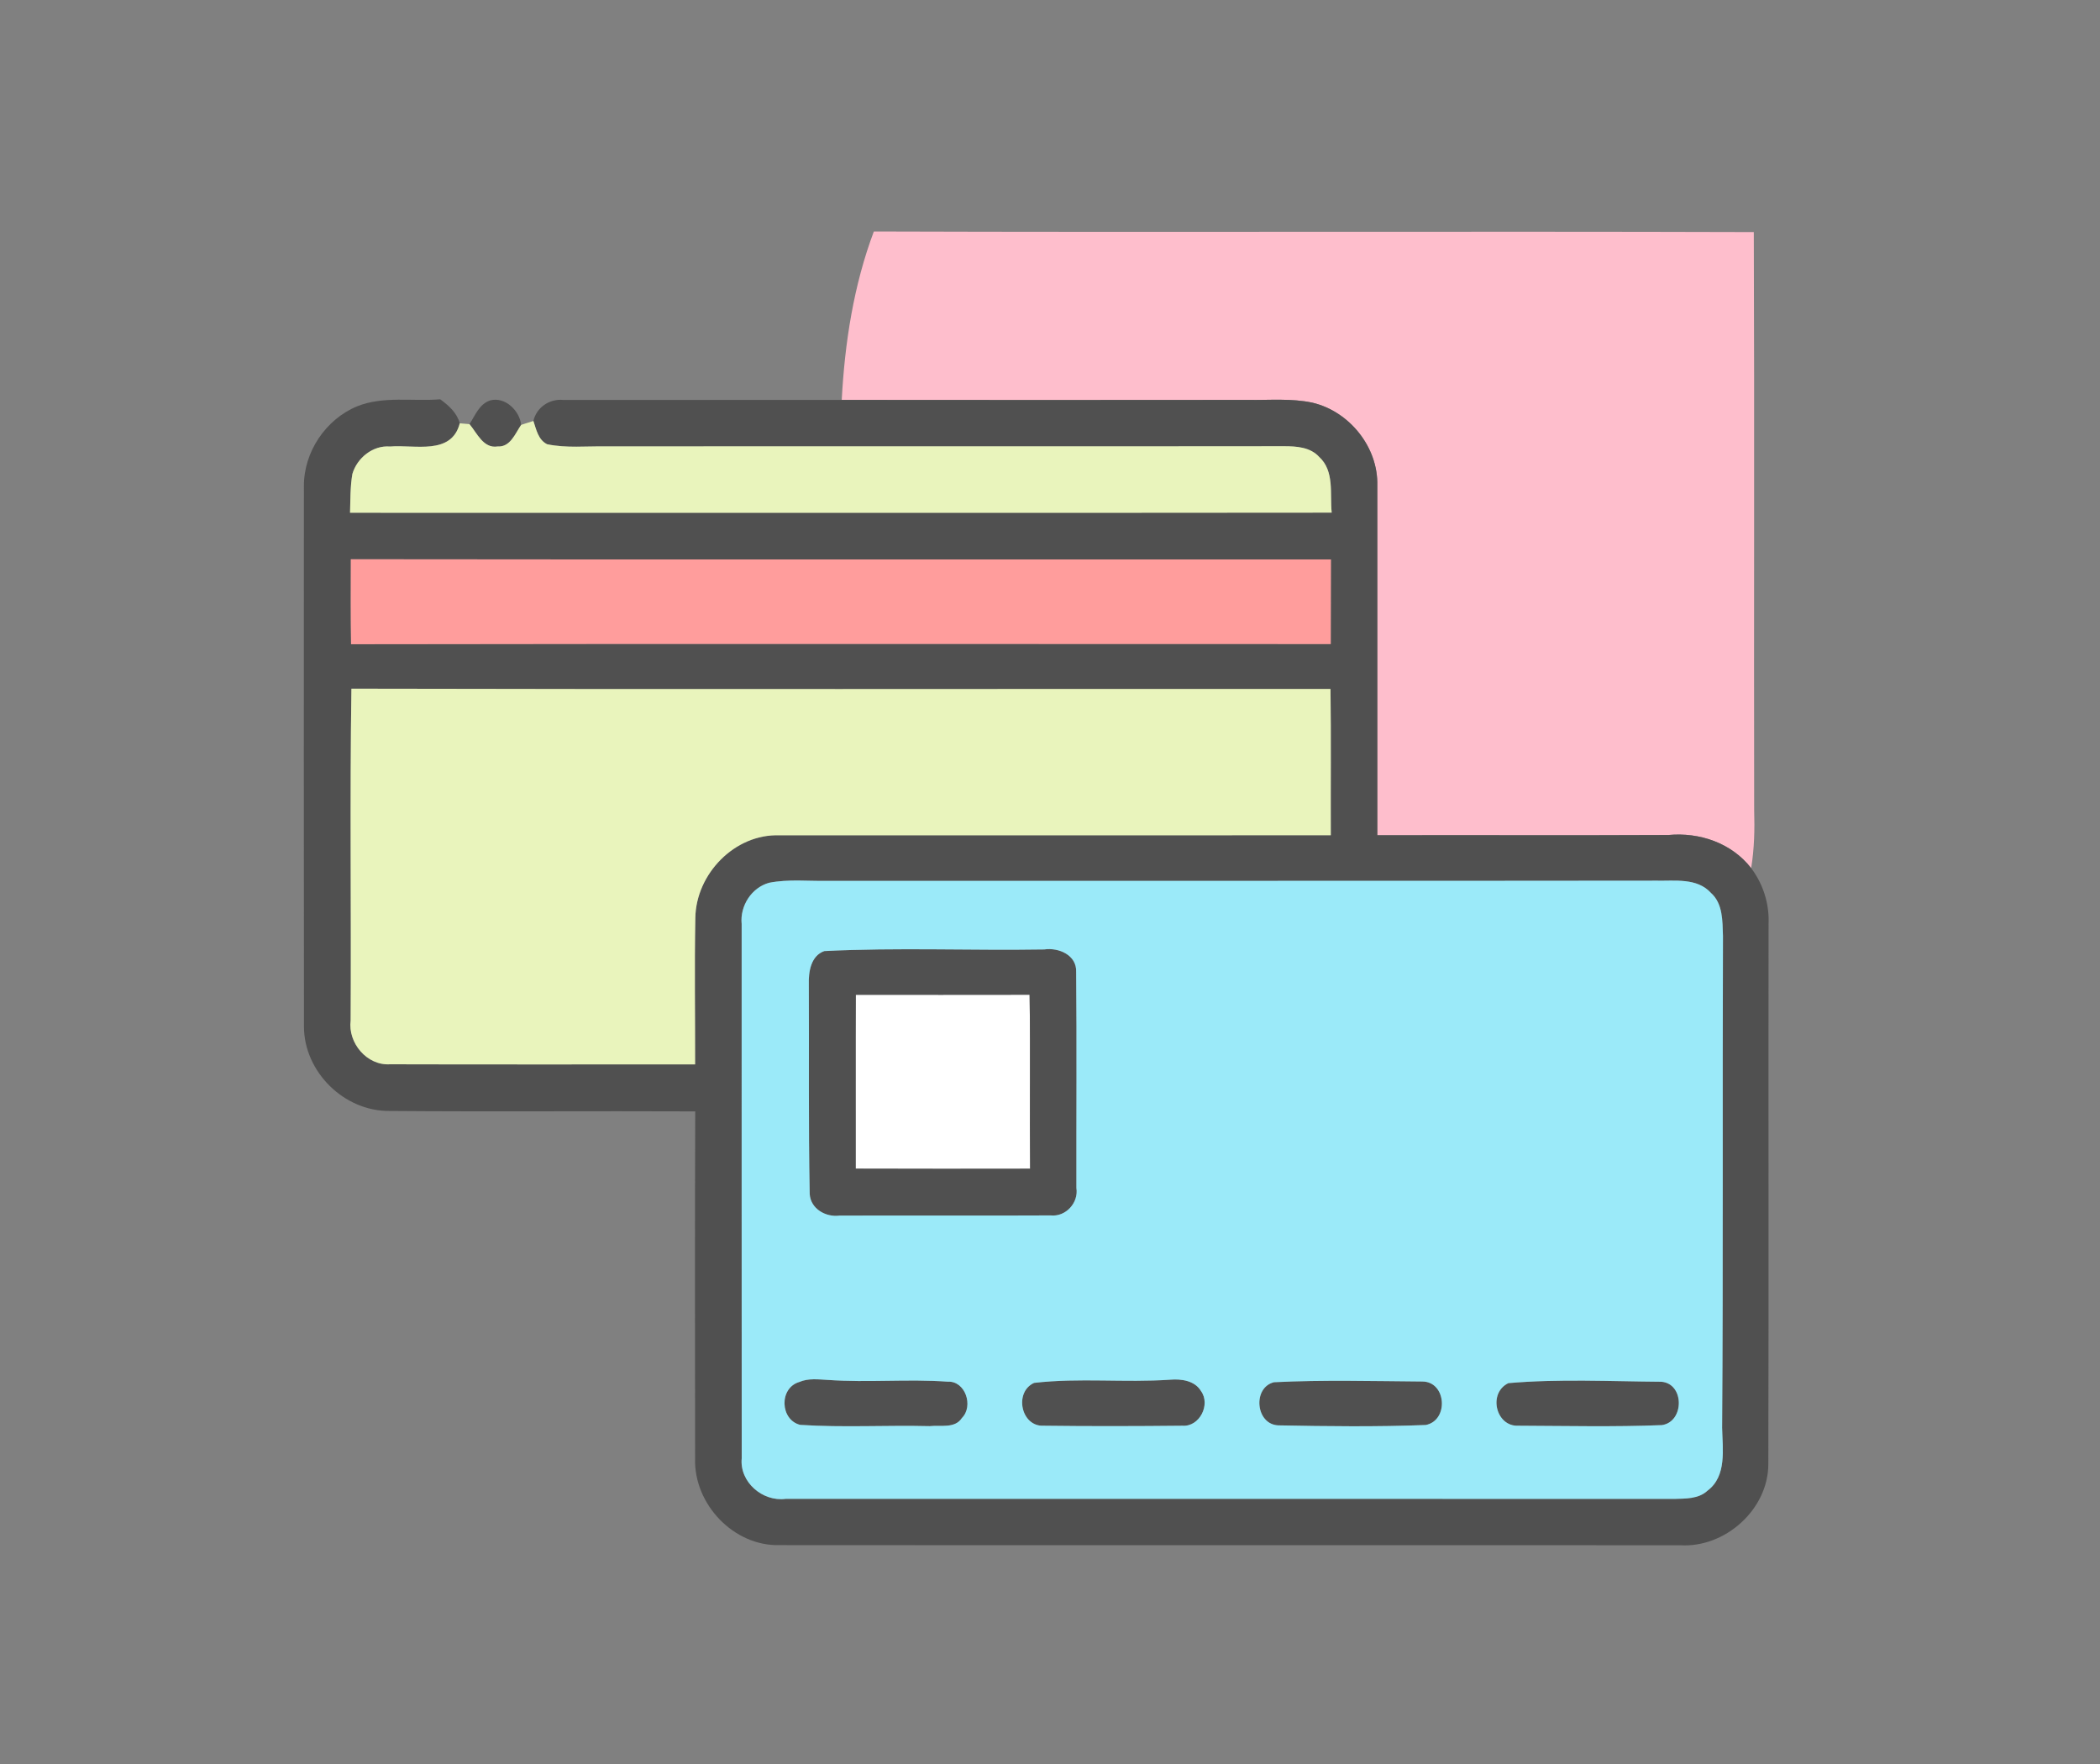
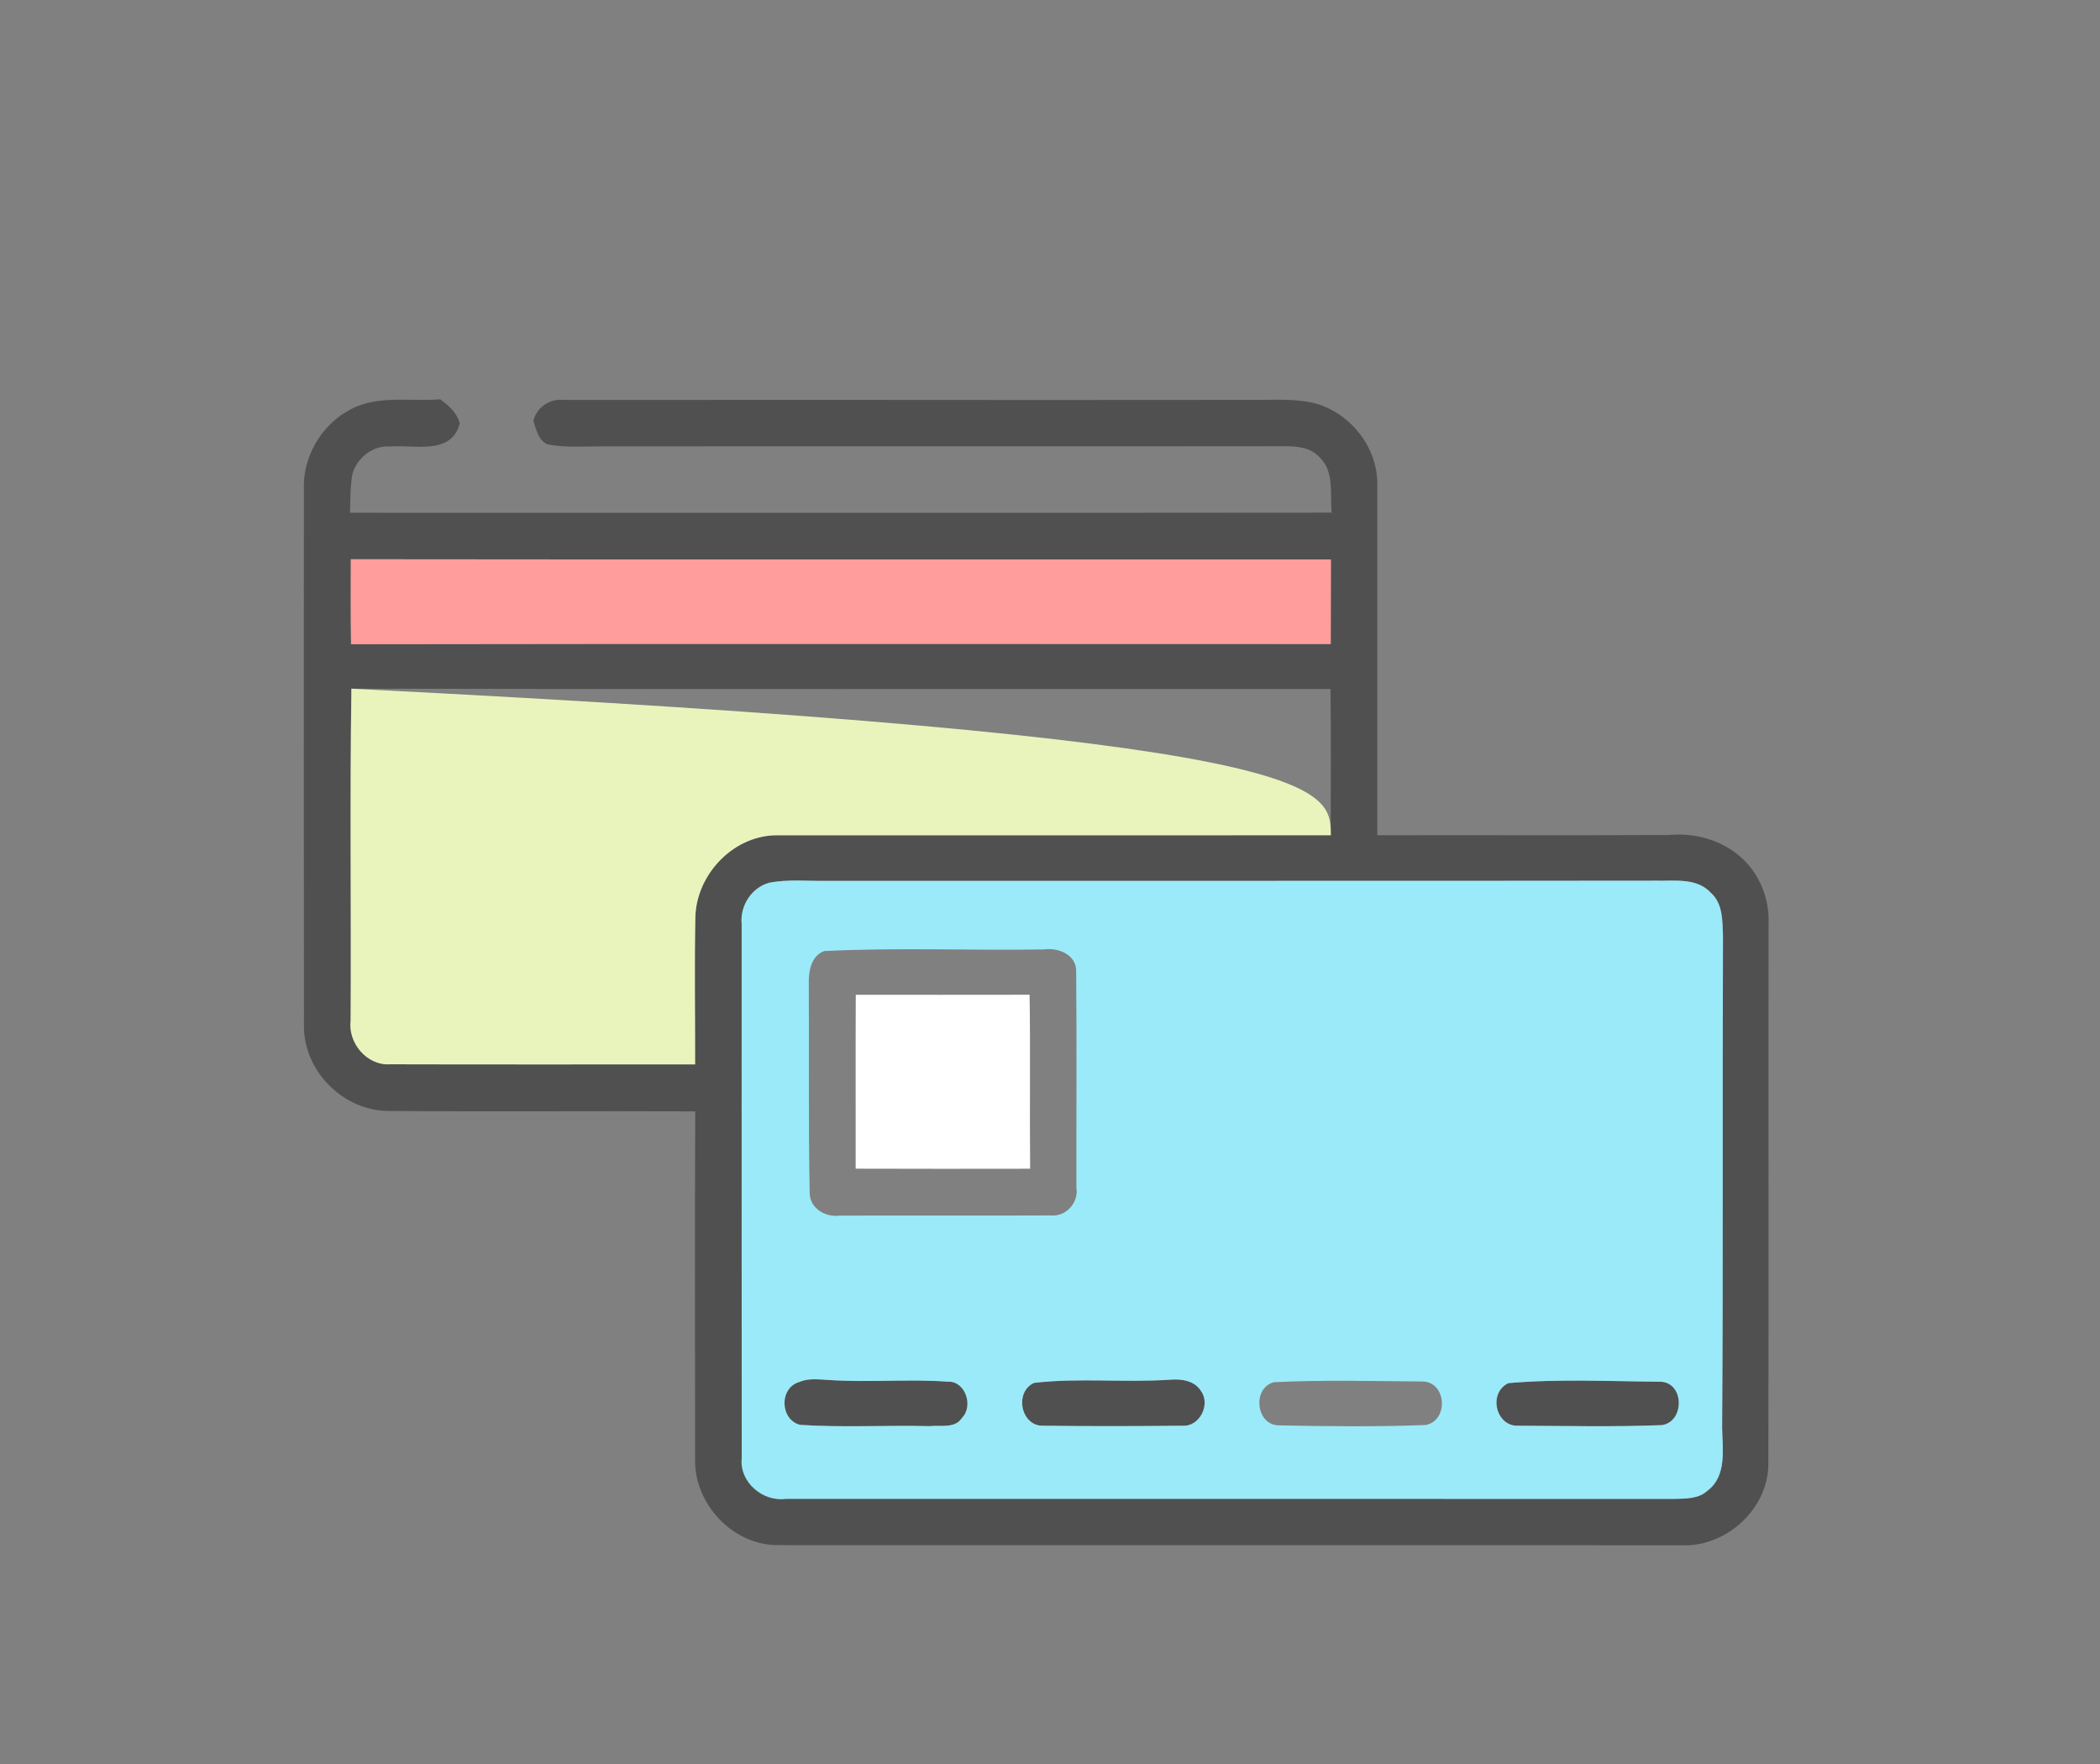
<svg xmlns="http://www.w3.org/2000/svg" width="350pt" height="294pt" viewBox="0 0 350 294" version="1.1">
  <rect x="0" y="0" width="350" height="294" fill="#808080" stroke="none" />
  <g id="#ffffffff">
    <path fill="#ffffff" opacity="1.00" d=" M 142.63 165.80 C 152.29 165.79 161.94 165.82 171.60 165.79 C 171.75 175.45 171.59 185.12 171.69 194.79 C 161.99 194.80 152.30 194.82 142.61 194.78 C 142.63 185.12 142.58 175.46 142.63 165.80 Z" />
  </g>
  <g id="#febeccff">
-     <path fill="#febecc" opacity="1.00" d=" M 140.29 66.65 C 140.79 57.13 142.28 47.53 145.64 38.58 C 194.53 38.74 243.41 38.53 292.30 38.68 C 292.42 70.78 292.30 102.88 292.36 134.97 C 292.46 138.22 292.39 141.47 291.86 144.69 C 288.59 140.49 283.25 138.68 278.05 139.17 C 261.88 139.25 245.72 139.17 229.55 139.21 C 229.54 119.78 229.56 100.36 229.55 80.93 C 229.72 74.55 224.92 68.58 218.76 67.12 C 215.24 66.36 211.60 66.71 208.03 66.65 C 185.45 66.68 162.87 66.67 140.29 66.65 Z" />
-   </g>
+     </g>
  <g id="#505050ff">
-     <path fill="#505050" opacity="1.00" d=" M 81.72 66.73 C 84.18 66.08 86.61 68.45 86.86 70.81 C 85.86 72.25 85.07 74.54 82.94 74.41 C 80.56 74.79 79.51 72.18 78.25 70.69 C 79.19 69.24 79.89 67.30 81.72 66.73 Z" />
    <path fill="#505050" opacity="1.00" d=" M 59.54 67.71 C 63.95 65.96 68.76 66.93 73.37 66.55 C 74.79 67.59 76.14 68.77 76.63 70.55 C 75.24 75.94 69.10 74.07 65.01 74.42 C 62.15 74.18 59.51 76.32 58.73 78.99 C 58.36 81.12 58.41 83.30 58.34 85.46 C 112.87 85.45 167.41 85.50 221.95 85.44 C 221.63 82.33 222.45 78.51 219.86 76.15 C 218.39 74.53 216.10 74.37 214.05 74.37 C 176.36 74.42 138.66 74.36 100.96 74.40 C 97.71 74.34 94.40 74.71 91.19 74.04 C 89.69 73.30 89.38 71.57 88.90 70.16 C 89.42 67.87 91.63 66.41 93.93 66.66 C 109.38 66.64 124.84 66.67 140.29 66.65 C 162.87 66.67 185.45 66.68 208.03 66.65 C 211.60 66.71 215.24 66.36 218.76 67.12 C 224.92 68.58 229.72 74.55 229.55 80.93 C 229.56 100.36 229.54 119.78 229.55 139.21 C 245.72 139.17 261.88 139.25 278.05 139.17 C 283.25 138.68 288.59 140.49 291.86 144.69 C 293.86 147.33 294.90 150.63 294.76 153.95 C 294.72 183.96 294.80 213.97 294.72 243.98 C 294.74 251.56 287.51 258.02 280.01 257.54 C 230.00 257.52 179.99 257.56 129.97 257.52 C 122.28 257.75 115.60 250.67 115.85 243.05 C 115.84 223.77 115.80 204.50 115.87 185.23 C 98.88 185.15 81.90 185.30 64.91 185.16 C 57.34 185.23 50.64 178.62 50.66 171.04 C 50.62 141.04 50.64 111.04 50.65 81.04 C 50.62 75.33 54.28 69.88 59.54 67.71 M 58.47 93.21 C 58.46 97.93 58.43 102.65 58.51 107.37 C 112.94 107.28 167.36 107.34 221.79 107.34 C 221.81 102.64 221.80 97.94 221.82 93.24 C 167.37 93.22 112.92 93.28 58.47 93.21 M 58.44 170.08 C 57.96 173.82 61.15 177.63 65.00 177.38 C 81.95 177.43 98.90 177.39 115.85 177.40 C 115.87 169.26 115.73 161.12 115.89 152.99 C 115.99 145.65 122.47 138.94 129.92 139.22 C 160.55 139.20 191.18 139.23 221.80 139.21 C 221.77 131.08 221.86 122.96 221.75 114.83 C 167.36 114.80 112.97 114.91 58.57 114.78 C 58.29 133.21 58.55 151.65 58.44 170.08 M 128.18 147.13 C 125.25 147.94 123.31 150.99 123.61 153.99 C 123.62 183.68 123.60 213.37 123.62 243.06 C 123.24 247.01 127.10 250.32 130.94 249.81 C 180.28 249.81 229.63 249.79 278.98 249.82 C 280.90 249.76 283.08 249.85 284.59 248.44 C 287.83 246.02 287.09 241.50 287.02 237.98 C 287.21 210.65 287.06 183.32 287.16 155.98 C 287.07 153.52 287.17 150.61 285.16 148.82 C 282.84 146.26 279.13 146.85 276.04 146.78 C 230.02 146.84 184.00 146.79 137.98 146.81 C 134.72 146.88 131.40 146.49 128.18 147.13 Z" />
-     <path fill="#505050" opacity="1.00" d=" M 137.39 158.51 C 149.57 157.90 161.83 158.44 174.04 158.24 C 176.43 157.89 179.46 159.16 179.36 161.97 C 179.47 173.98 179.38 185.99 179.40 198.00 C 179.79 200.47 177.62 202.84 175.12 202.57 C 163.38 202.63 151.65 202.56 139.92 202.60 C 137.63 202.90 135.10 201.48 134.95 199.00 C 134.72 187.35 134.87 175.70 134.80 164.05 C 134.74 161.98 135.14 159.29 137.39 158.51 M 142.63 165.80 C 142.58 175.46 142.63 185.12 142.61 194.78 C 152.30 194.82 161.99 194.80 171.69 194.79 C 171.59 185.12 171.75 175.45 171.60 165.79 C 161.94 165.82 152.29 165.79 142.63 165.80 Z" />
    <path fill="#505050" opacity="1.00" d=" M 133.22 230.33 C 134.74 229.67 136.42 229.91 138.02 229.99 C 144.66 230.46 151.32 229.80 157.96 230.28 C 160.89 230.12 162.30 234.35 160.32 236.33 C 159.16 238.13 156.76 237.49 154.97 237.69 C 147.77 237.51 140.55 237.95 133.36 237.48 C 130.01 236.65 129.80 231.33 133.22 230.33 Z" />
    <path fill="#505050" opacity="1.00" d=" M 172.35 230.48 C 179.86 229.61 187.48 230.47 195.03 229.95 C 196.87 229.79 199.14 230.10 200.17 231.85 C 201.81 234.11 199.91 237.83 197.08 237.62 C 189.37 237.70 181.65 237.72 173.94 237.62 C 170.17 237.82 168.96 232.01 172.35 230.48 Z" />
-     <path fill="#505050" opacity="1.00" d=" M 212.32 230.37 C 220.52 229.96 228.79 230.19 237.01 230.25 C 241.09 230.22 241.51 236.75 237.62 237.50 C 229.44 237.82 221.21 237.72 213.02 237.56 C 209.27 237.38 208.72 231.28 212.32 230.37 Z" />
    <path fill="#505050" opacity="1.00" d=" M 251.40 230.52 C 259.82 229.79 268.40 230.23 276.87 230.29 C 280.78 230.57 280.75 237.00 276.97 237.52 C 269.02 237.84 261.05 237.65 253.09 237.62 C 249.30 237.83 247.95 232.16 251.40 230.52 Z" />
  </g>
  <g id="#e9f4bcff">
-     <path fill="#e9f4bc" opacity="1.00" d=" M 76.63 70.55 C 77.17 70.59 77.71 70.64 78.25 70.69 C 79.51 72.18 80.56 74.79 82.94 74.41 C 85.07 74.54 85.86 72.25 86.86 70.81 C 87.37 70.64 88.39 70.32 88.90 70.16 C 89.38 71.57 89.69 73.30 91.19 74.04 C 94.40 74.71 97.71 74.34 100.96 74.40 C 138.66 74.36 176.36 74.42 214.05 74.37 C 216.10 74.37 218.39 74.53 219.86 76.15 C 222.45 78.51 221.63 82.33 221.95 85.44 C 167.41 85.50 112.87 85.45 58.34 85.46 C 58.41 83.30 58.36 81.12 58.73 78.99 C 59.51 76.32 62.15 74.18 65.01 74.42 C 69.10 74.07 75.24 75.94 76.63 70.55 Z" />
-     <path fill="#e9f4bc" opacity="1.00" d=" M 58.44 170.08 C 58.55 151.65 58.29 133.21 58.57 114.78 C 112.97 114.91 167.36 114.80 221.75 114.83 C 221.86 122.96 221.77 131.08 221.80 139.21 C 191.18 139.23 160.55 139.20 129.92 139.22 C 122.47 138.94 115.99 145.65 115.89 152.99 C 115.73 161.12 115.87 169.26 115.85 177.40 C 98.90 177.39 81.95 177.43 65.00 177.38 C 61.15 177.63 57.96 173.82 58.44 170.08 Z" />
+     <path fill="#e9f4bc" opacity="1.00" d=" M 58.44 170.08 C 58.55 151.65 58.29 133.21 58.57 114.78 C 221.86 122.96 221.77 131.08 221.80 139.21 C 191.18 139.23 160.55 139.20 129.92 139.22 C 122.47 138.94 115.99 145.65 115.89 152.99 C 115.73 161.12 115.87 169.26 115.85 177.40 C 98.90 177.39 81.95 177.43 65.00 177.38 C 61.15 177.63 57.96 173.82 58.44 170.08 Z" />
  </g>
  <g id="#ff9d9cff">
    <path fill="#ff9d9c" opacity="1.00" d=" M 58.47 93.21 C 112.92 93.28 167.37 93.22 221.82 93.24 C 221.80 97.94 221.81 102.64 221.79 107.34 C 167.36 107.34 112.94 107.28 58.51 107.37 C 58.43 102.65 58.46 97.93 58.47 93.21 Z" />
  </g>
  <g id="#9beaf9ff">
    <path fill="#9beaf9" opacity="1.00" d=" M 128.18 147.13 C 131.40 146.49 134.72 146.88 137.98 146.81 C 184.00 146.79 230.02 146.84 276.04 146.78 C 279.13 146.85 282.84 146.26 285.16 148.82 C 287.17 150.61 287.07 153.52 287.16 155.98 C 287.06 183.32 287.21 210.65 287.02 237.98 C 287.09 241.50 287.83 246.02 284.59 248.44 C 283.08 249.85 280.90 249.76 278.98 249.82 C 229.63 249.79 180.28 249.81 130.94 249.81 C 127.10 250.32 123.24 247.01 123.62 243.06 C 123.60 213.37 123.62 183.68 123.61 153.99 C 123.31 150.99 125.25 147.94 128.18 147.13 M 137.39 158.51 C 135.14 159.29 134.74 161.98 134.80 164.05 C 134.87 175.70 134.72 187.35 134.95 199.00 C 135.10 201.48 137.63 202.90 139.92 202.60 C 151.65 202.56 163.38 202.63 175.12 202.57 C 177.62 202.84 179.79 200.47 179.40 198.00 C 179.38 185.99 179.47 173.98 179.36 161.97 C 179.46 159.16 176.43 157.89 174.04 158.24 C 161.83 158.44 149.57 157.90 137.39 158.51 M 133.22 230.33 C 129.80 231.33 130.01 236.65 133.36 237.48 C 140.55 237.95 147.77 237.51 154.97 237.69 C 156.76 237.49 159.16 238.13 160.32 236.33 C 162.30 234.35 160.89 230.12 157.96 230.28 C 151.32 229.80 144.66 230.46 138.02 229.99 C 136.42 229.91 134.74 229.67 133.22 230.33 M 172.35 230.48 C 168.96 232.01 170.17 237.82 173.94 237.62 C 181.65 237.72 189.37 237.70 197.08 237.62 C 199.91 237.83 201.81 234.11 200.17 231.85 C 199.14 230.10 196.87 229.79 195.03 229.95 C 187.48 230.47 179.86 229.61 172.35 230.48 M 212.32 230.37 C 208.72 231.28 209.27 237.38 213.02 237.56 C 221.21 237.72 229.44 237.82 237.62 237.50 C 241.51 236.75 241.09 230.22 237.01 230.25 C 228.79 230.19 220.52 229.96 212.32 230.37 M 251.40 230.52 C 247.95 232.16 249.30 237.83 253.09 237.62 C 261.05 237.65 269.02 237.84 276.97 237.52 C 280.75 237.00 280.78 230.57 276.87 230.29 C 268.40 230.23 259.82 229.79 251.40 230.52 Z" />
  </g>
</svg>